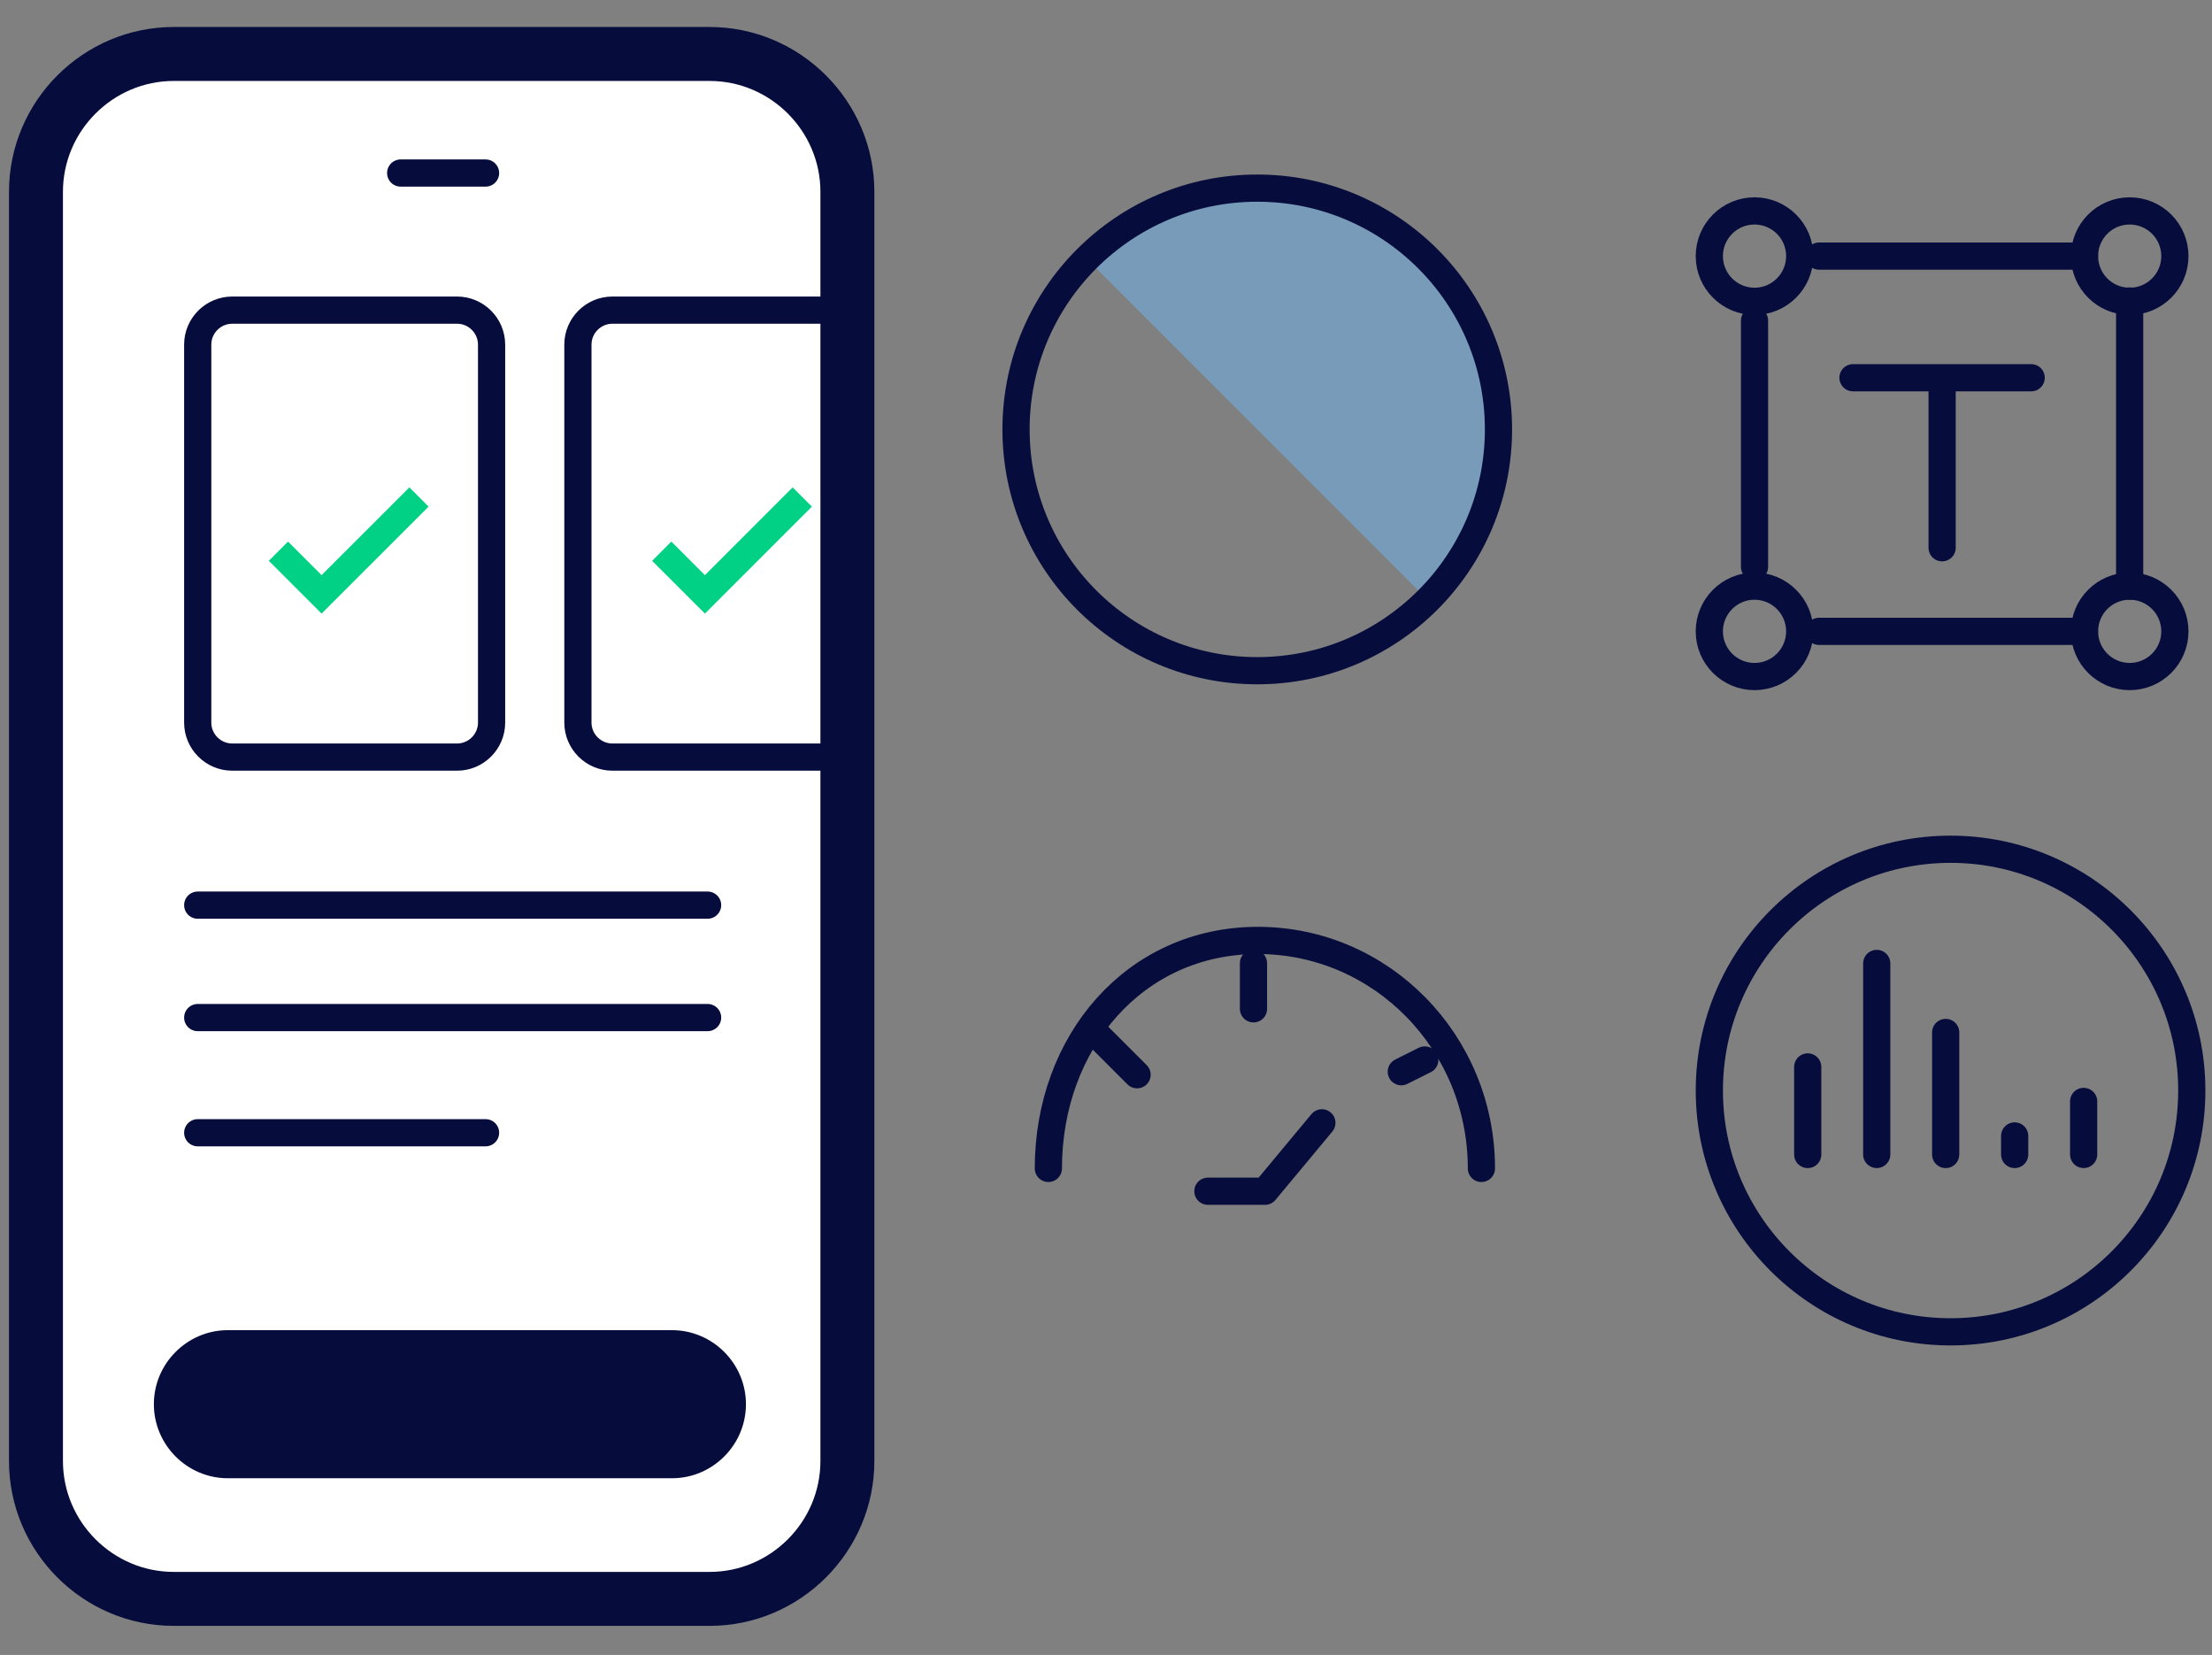
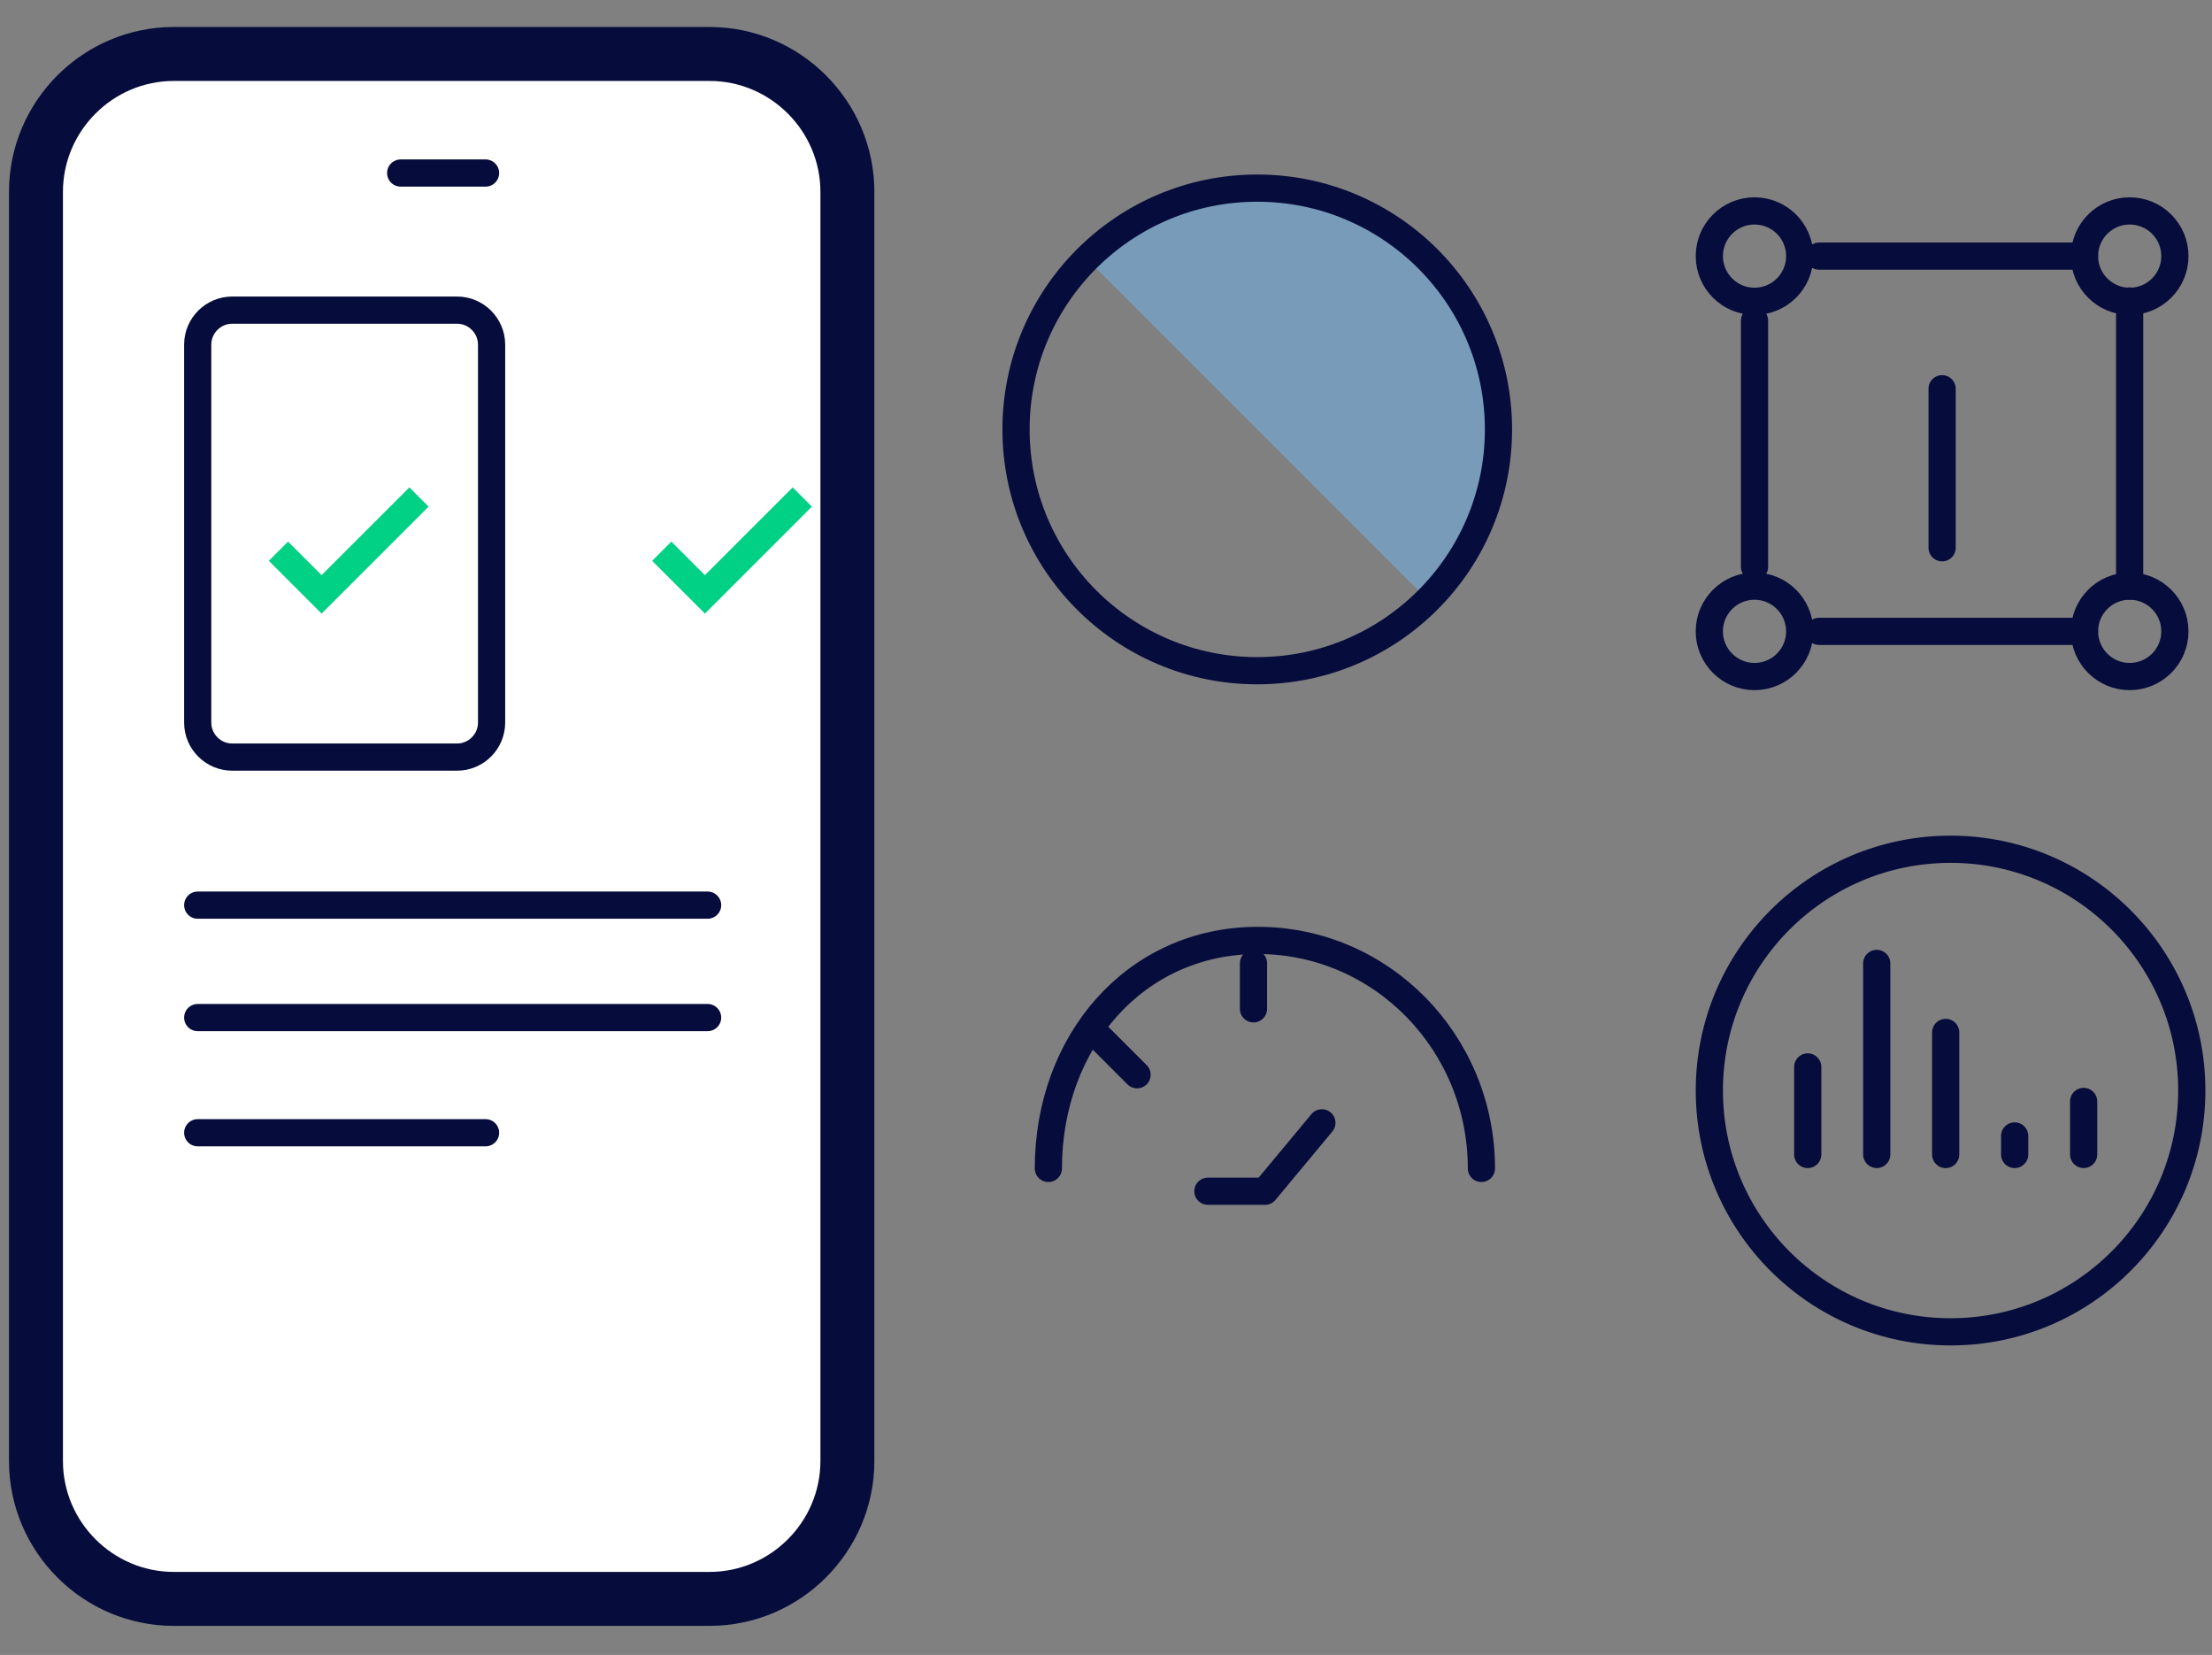
<svg xmlns="http://www.w3.org/2000/svg" id="Layer_1" x="0px" y="0px" width="123px" height="92px" viewBox="0 -1 123 92" xml:space="preserve">
  <rect x="0" y="-1" width="123" height="92" fill="#808080" stroke="none" />
-   <path fill="#FFFFFF" d="M39.455,87.885H9.665C5.449,87.885,2,84.436,2,80.219V9.665C2,5.449,5.449,2,9.665,2h29.79  c4.216,0,7.665,3.449,7.665,7.665v70.554C47.12,84.436,43.671,87.885,39.455,87.885z" />
+   <path fill="#FFFFFF" d="M39.455,87.885H9.665C5.449,87.885,2,84.436,2,80.219V9.665C2,5.449,5.449,2,9.665,2h29.79  c4.216,0,7.665,3.449,7.665,7.665v70.554C47.12,84.436,43.671,87.885,39.455,87.885" />
  <path fill="none" stroke="#060C3B" stroke-width="3" d="M39.455,87.885H9.665C5.449,87.885,2,84.436,2,80.219V9.665  C2,5.449,5.449,2,9.665,2h29.79c4.216,0,7.665,3.449,7.665,7.665v70.554C47.12,84.436,43.671,87.885,39.455,87.885z" />
-   <path fill="#060C3B" d="M37.365,81.178H12.67c-2.263,0-4.114-1.854-4.114-4.116s1.851-4.116,4.114-4.116h24.695  c2.265,0,4.114,1.854,4.114,4.116S39.629,81.178,37.365,81.178z" />
  <path fill="none" stroke="#060C3B" stroke-width="1.512" stroke-linecap="round" stroke-linejoin="round" d="M10.994,49.318h28.353" />
  <path fill="none" stroke="#060C3B" stroke-width="1.512" stroke-linecap="round" stroke-linejoin="round" d="M10.994,55.568h28.353" />
  <path fill="none" stroke="#060C3B" stroke-width="1.512" stroke-linecap="round" stroke-linejoin="round" d="M10.994,61.971H27" />
  <path fill="none" stroke="#060C3B" stroke-width="1.512" stroke-linecap="round" stroke-linejoin="round" d="M22.28,8.619H27" />
  <path fill="none" stroke="#060C3B" stroke-width="1.512" stroke-linecap="round" stroke-linejoin="round" d="M25.418,16.241H12.911  c-1.054,0-1.917,0.862-1.917,1.916v21.014c0,1.054,0.862,1.917,1.917,1.917h12.507c1.054,0,1.917-0.862,1.917-1.917V18.157  C27.334,17.104,26.472,16.241,25.418,16.241z" />
-   <path fill="none" stroke="#060C3B" stroke-width="1.512" stroke-linecap="round" stroke-linejoin="round" d="M46.559,16.241H34.052  c-1.054,0-1.917,0.862-1.917,1.916v21.014c0,1.054,0.862,1.917,1.917,1.917h12.507" />
  <path opacity="0.457" fill="#6EBBFD" d="M60.424,13.387c5.239-5.239,13.732-5.239,18.97,0  c5.24,5.237,5.24,13.732,0,18.969L60.424,13.387z" />
  <path fill="none" stroke="#060C3B" stroke-width="1.512" stroke-linecap="round" stroke-linejoin="round" d="M83.324,22.872  c0,7.408-6.006,13.414-13.414,13.414S56.497,30.28,56.497,22.872S62.502,9.458,69.91,9.458S83.324,15.463,83.324,22.872z" />
-   <path fill="none" stroke="#060C3B" stroke-width="1.512" stroke-linecap="round" stroke-linejoin="round" d="M103.037,19.999h9.908" />
  <path fill="none" stroke="#060C3B" stroke-width="1.512" stroke-linecap="round" stroke-linejoin="round" d="M107.993,29.451v-8.841  " />
  <path fill="none" stroke="#060C3B" stroke-width="1.512" stroke-linecap="round" stroke-linejoin="round" d="M100.075,13.237  c0,1.389-1.126,2.514-2.515,2.514c-1.385,0-2.512-1.125-2.512-2.514c0-1.388,1.127-2.512,2.512-2.512  C98.949,10.725,100.075,11.85,100.075,13.237z" />
  <path fill="none" stroke="#060C3B" stroke-width="1.512" stroke-linecap="round" stroke-linejoin="round" d="M120.936,13.237  c0,1.389-1.125,2.514-2.515,2.514c-1.386,0-2.51-1.125-2.51-2.514c0-1.388,1.124-2.512,2.51-2.512  C119.811,10.725,120.936,11.85,120.936,13.237z" />
  <path fill="none" stroke="#060C3B" stroke-width="1.512" stroke-linecap="round" stroke-linejoin="round" d="M100.075,34.098  c0,1.387-1.126,2.512-2.515,2.512c-1.385,0-2.512-1.125-2.512-2.512s1.127-2.514,2.512-2.514  C98.949,31.584,100.075,32.711,100.075,34.098z" />
  <path fill="none" stroke="#060C3B" stroke-width="1.512" stroke-linecap="round" stroke-linejoin="round" d="M120.936,34.098  c0,1.387-1.125,2.512-2.515,2.512c-1.386,0-2.51-1.125-2.51-2.512s1.124-2.514,2.51-2.514  C119.811,31.584,120.936,32.711,120.936,34.098z" />
  <path fill="none" stroke="#060C3B" stroke-width="1.512" stroke-linecap="round" stroke-linejoin="round" d="M97.562,30.508v-13.68" />
  <path fill="none" stroke="#060C3B" stroke-width="1.512" stroke-linecap="round" stroke-linejoin="round" d="M101.15,13.237h14.76" />
  <path fill="none" stroke="#060C3B" stroke-width="1.512" stroke-linecap="round" stroke-linejoin="round" d="M115.91,34.098h-14.76" />
  <path fill="none" stroke="#060C3B" stroke-width="1.512" stroke-linecap="round" stroke-linejoin="round" d="M118.421,15.731v15.853  " />
  <path fill="none" stroke="#00D184" stroke-width="1.512" d="M15.483,29.643l2.399,2.399c0,0,3.886-3.886,5.416-5.413" />
  <path fill="none" stroke="#00D184" stroke-width="1.512" d="M36.797,29.643l2.401,2.399c0,0,3.886-3.886,5.414-5.413" />
  <path fill="none" stroke="#060C3B" stroke-width="1.512" stroke-linecap="round" stroke-linejoin="round" d="M58.295,63.954  c0-6.999,4.79-12.674,11.651-12.674c6.864,0,12.429,5.675,12.429,12.674" />
  <path fill="none" stroke="#060C3B" stroke-width="1.512" stroke-linecap="round" stroke-linejoin="round" d="M69.701,52.548v2.534" />
-   <path fill="none" stroke="#060C3B" stroke-width="1.512" stroke-linecap="round" stroke-linejoin="round" d="M79.226,57.925  l-1.306,0.653" />
  <path fill="none" stroke="#060C3B" stroke-width="1.512" stroke-linecap="round" stroke-linejoin="round" d="M73.504,61.42  l-3.162,3.802h-3.176" />
  <path fill="none" stroke="#060C3B" stroke-width="1.512" stroke-linecap="round" stroke-linejoin="round" d="M60.968,56.488  l2.259,2.258" />
  <path fill="none" stroke="#060C3B" stroke-width="1.512" stroke-linecap="round" stroke-linejoin="round" d="M121.876,59.625  c0,7.408-6.006,13.414-13.414,13.414c-7.407,0-13.413-6.006-13.413-13.414s6.006-13.414,13.413-13.414  C115.87,46.211,121.876,52.217,121.876,59.625z" />
  <path fill="none" stroke="#060C3B" stroke-width="1.512" stroke-linecap="round" stroke-linejoin="round" d="M100.52,58.313v4.867" />
  <path fill="none" stroke="#060C3B" stroke-width="1.512" stroke-linecap="round" stroke-linejoin="round" d="M104.357,52.559v10.619  " />
  <path fill="none" stroke="#060C3B" stroke-width="1.512" stroke-linecap="round" stroke-linejoin="round" d="M108.191,56.395v6.785" />
  <path fill="none" stroke="#060C3B" stroke-width="1.512" stroke-linecap="round" stroke-linejoin="round" d="M112.027,62.148v1.031" />
  <path fill="none" stroke="#060C3B" stroke-width="1.512" stroke-linecap="round" stroke-linejoin="round" d="M115.863,60.23v2.948" />
</svg>